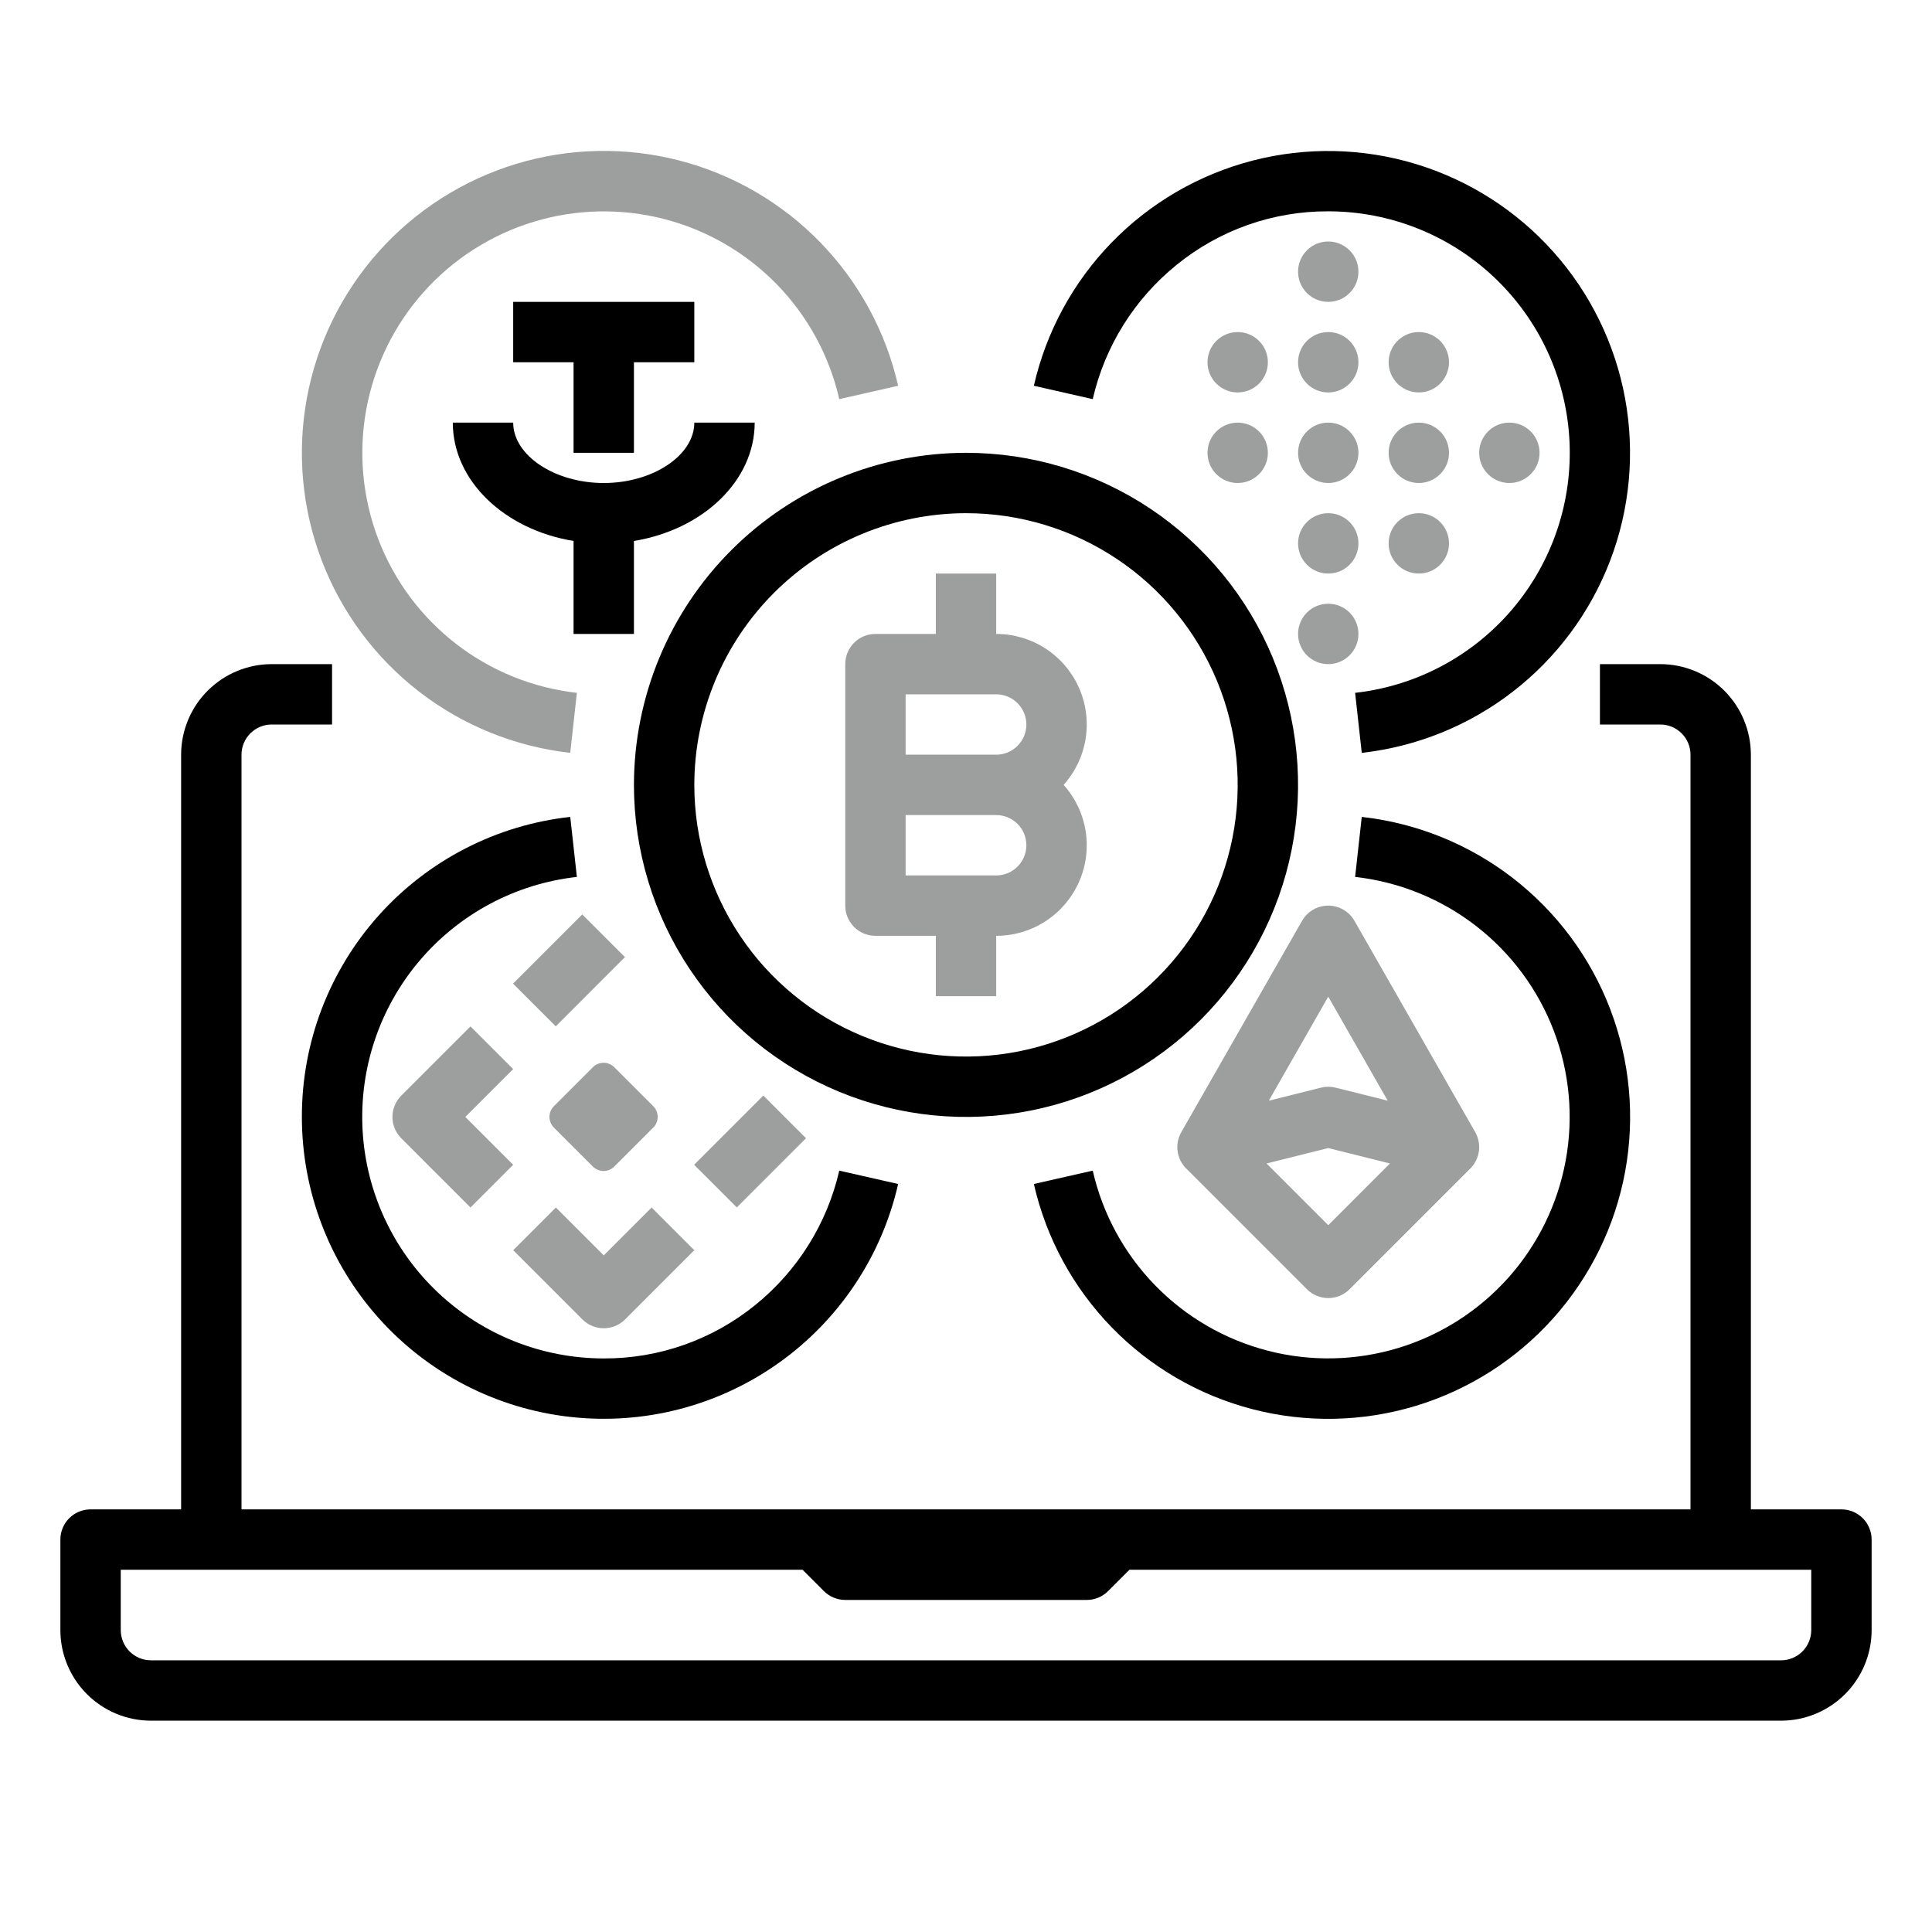
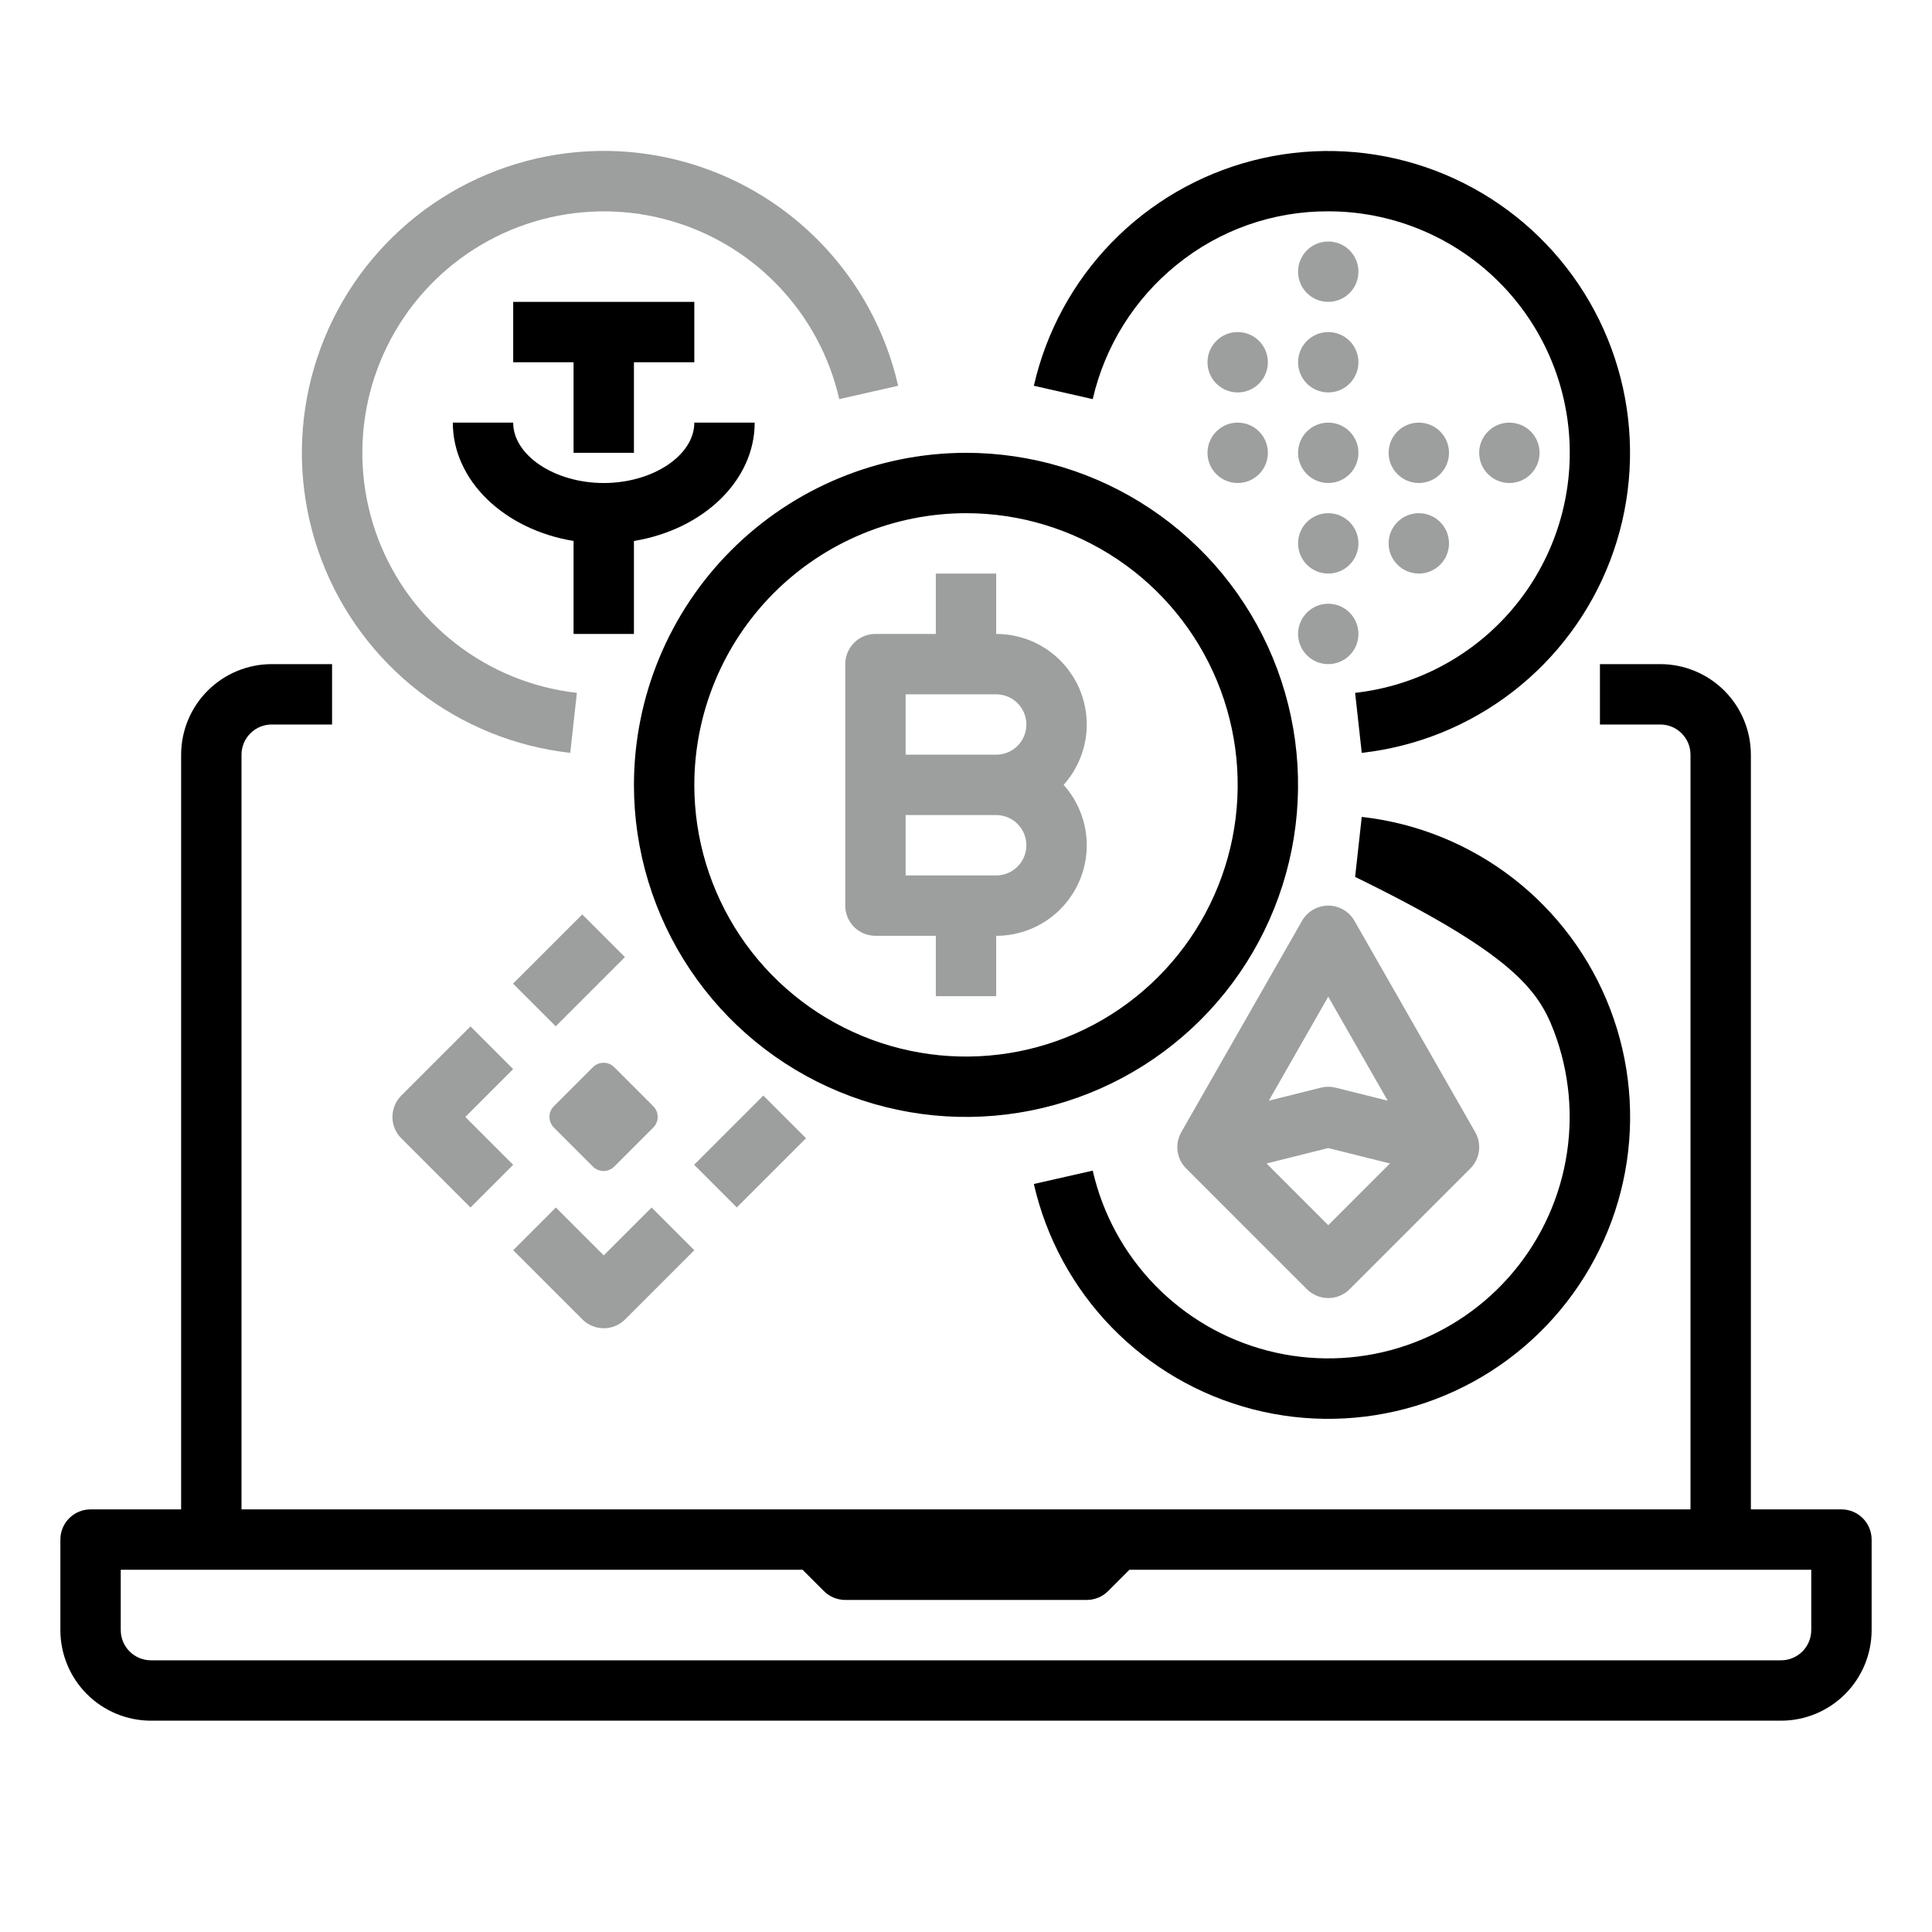
<svg xmlns="http://www.w3.org/2000/svg" width="512" height="512" viewBox="0 0 512 512" fill="none">
-   <path d="M80 296C80.004 315.669 87.253 334.648 100.362 349.311C113.472 363.974 131.523 373.295 151.069 375.493C170.615 377.691 190.285 372.612 206.324 361.227C222.363 349.841 233.646 332.947 238.018 313.77L222.414 310.23C219.197 324.239 211.375 336.764 200.2 345.802C188.846 355.042 174.639 360.06 160 360C143.642 360.001 127.905 353.739 116.02 342.499C104.135 331.259 97.005 315.896 96.093 299.563C95.182 283.231 100.558 267.169 111.119 254.677C121.68 242.185 136.623 234.21 152.879 232.391L151.121 216.488C131.55 218.643 113.464 227.952 100.338 242.628C87.211 257.303 79.968 276.311 80 296Z" fill="black" />
  <path d="M124.683 272.005L106.343 290.345C105.6 291.088 105.011 291.97 104.609 292.94C104.207 293.911 104 294.951 104 296.002C104 297.053 104.207 298.093 104.609 299.063C105.011 300.034 105.6 300.916 106.343 301.659L124.683 319.999L135.997 308.685L123.313 296.002L135.997 283.319L124.683 272.005ZM135.963 260.672L154.299 242.336L165.611 253.648L147.275 271.985L135.963 260.672ZM160 332.689L147.317 320.005L136.003 331.319L154.343 349.659C155.086 350.402 155.968 350.991 156.939 351.393C157.909 351.795 158.95 352.002 160 352.002C161.051 352.002 162.091 351.795 163.062 351.393C164.032 350.991 164.914 350.402 165.657 349.659L183.997 331.319L172.683 320.005L160 332.689ZM183.952 308.672L202.288 290.336L213.6 301.648L195.264 319.985L183.952 308.672ZM146.782 293.158L157.124 282.816C157.874 282.066 158.892 281.645 159.952 281.645C161.013 281.645 162.03 282.066 162.78 282.816L173.122 293.158C173.872 293.908 174.293 294.925 174.293 295.986C174.293 297.047 173.872 298.064 173.122 298.814L162.78 309.156C162.03 309.906 161.013 310.327 159.952 310.327C158.892 310.327 157.874 309.906 157.124 309.156L146.782 298.814C146.032 298.064 145.611 297.047 145.611 295.986C145.611 294.925 146.032 293.908 146.782 293.158Z" fill="#9D9E9E" />
  <path d="M168 208C168 225.405 173.161 242.419 182.831 256.89C192.5 271.362 206.244 282.641 222.324 289.301C238.404 295.962 256.098 297.705 273.168 294.309C290.238 290.914 305.918 282.532 318.225 270.225C330.532 257.918 338.914 242.238 342.309 225.168C345.705 208.098 343.962 190.404 337.301 174.324C330.641 158.244 319.362 144.5 304.89 134.831C290.419 125.161 273.405 120 256 120C232.669 120.026 210.301 129.306 193.804 145.804C177.306 162.301 168.026 184.669 168 208ZM256 136C270.24 136 284.161 140.223 296.001 148.134C307.841 156.046 317.07 167.291 322.519 180.447C327.969 193.603 329.395 208.08 326.617 222.047C323.838 236.013 316.981 248.842 306.912 258.912C296.842 268.981 284.013 275.838 270.047 278.617C256.08 281.395 241.603 279.969 228.447 274.519C215.291 269.07 204.046 259.841 196.134 248.001C188.223 236.161 184 222.24 184 208C184.022 188.911 191.614 170.61 205.112 157.112C218.61 143.614 236.911 136.022 256 136Z" fill="black" />
  <path d="M232 248.001H248V264H264V248.001C268.634 248.004 273.17 246.664 277.059 244.144C280.948 241.624 284.024 238.031 285.914 233.799C287.804 229.568 288.428 224.88 287.711 220.302C286.993 215.723 284.964 211.451 281.87 208.001C284.964 204.551 286.993 200.279 287.711 195.7C288.428 191.122 287.804 186.434 285.914 182.203C284.024 177.971 280.948 174.378 277.059 171.858C273.17 169.338 268.634 167.998 264 168.001V152H248V168.001H232C229.878 168.001 227.843 168.844 226.343 170.344C224.843 171.844 224 173.879 224 176.001V240.001C224 242.123 224.843 244.158 226.343 245.658C227.843 247.158 229.878 248.001 232 248.001ZM264 232.001H240V216.001H264C266.122 216.001 268.156 216.844 269.657 218.344C271.157 219.844 272 221.879 272 224.001C272 226.123 271.157 228.158 269.657 229.658C268.156 231.158 266.122 232.001 264 232.001ZM240 184.001H264C266.122 184.001 268.156 184.844 269.657 186.344C271.157 187.844 272 189.879 272 192.001C272 194.123 271.157 196.158 269.657 197.658C268.156 199.158 266.122 200.001 264 200.001H240V184.001ZM151.121 199.513L152.879 183.61C141.209 182.3 130.125 177.804 120.84 170.615C111.555 163.426 104.427 153.821 100.237 142.852C96.046 131.882 94.954 119.971 97.08 108.422C99.207 96.874 104.47 86.133 112.293 77.376C120.116 68.618 130.198 62.182 141.435 58.772C152.671 55.362 164.63 55.109 176 58.041C187.371 60.973 197.716 66.977 205.902 75.396C214.089 83.815 219.801 94.324 222.414 105.772L238.018 102.231C234.757 87.914 227.619 74.771 217.385 64.241C207.152 53.71 194.218 46.199 180 42.53C165.783 38.861 150.829 39.175 136.778 43.439C122.727 47.702 110.121 55.75 100.339 66.701C90.557 77.651 83.977 91.083 81.32 105.524C78.664 119.966 80.032 134.859 85.277 148.575C90.521 162.29 99.438 174.297 111.052 183.282C122.666 192.267 136.528 197.882 151.121 199.513Z" fill="#9D9E9E" />
  <path d="M168 120V96H184V80H136V96H152V120H168Z" fill="black" />
  <path d="M168 168.003V143.359C186.236 140.386 200 127.457 200 112.003H184C184 120.676 173.01 128.003 160 128.003C146.99 128.003 136 120.676 136 112.003H120C120 127.457 133.764 140.386 152 143.359V168.003H168ZM311.8 70.201C323.154 60.961 337.361 55.943 352 56.003C368.358 56.002 384.095 62.265 395.98 73.504C407.865 84.744 414.996 100.107 415.907 116.44C416.818 132.772 411.442 148.834 400.881 161.326C390.32 173.818 375.377 181.793 359.121 183.612L360.879 199.515C375.468 197.882 389.327 192.265 400.937 183.281C412.547 174.297 421.461 162.291 426.703 148.578C431.945 134.865 433.313 119.974 430.656 105.536C427.999 91.098 421.421 77.67 411.641 66.721C401.861 55.772 389.257 47.726 375.209 43.463C361.162 39.2 346.211 38.885 331.996 42.551C317.781 46.218 304.849 53.726 294.617 64.253C284.384 74.779 277.245 87.919 273.982 102.232L289.586 105.773C292.803 91.765 300.625 79.24 311.8 70.201Z" fill="black" />
  <path d="M352 128C356.418 128 360 124.418 360 120C360 115.582 356.418 112 352 112C347.582 112 344 115.582 344 120C344 124.418 347.582 128 352 128Z" fill="#9D9E9E" />
  <path d="M352 104C356.418 104 360 100.418 360 96C360 91.582 356.418 88 352 88C347.582 88 344 91.582 344 96C344 100.418 347.582 104 352 104Z" fill="#9D9E9E" />
  <path d="M328 128C332.418 128 336 124.418 336 120C336 115.582 332.418 112 328 112C323.582 112 320 115.582 320 120C320 124.418 323.582 128 328 128Z" fill="#9D9E9E" />
  <path d="M376 128C380.418 128 384 124.418 384 120C384 115.582 380.418 112 376 112C371.582 112 368 115.582 368 120C368 124.418 371.582 128 376 128Z" fill="#9D9E9E" />
  <path d="M400 128C404.418 128 408 124.418 408 120C408 115.582 404.418 112 400 112C395.582 112 392 115.582 392 120C392 124.418 395.582 128 400 128Z" fill="#9D9E9E" />
  <path d="M352 80C356.418 80 360 76.418 360 72C360 67.582 356.418 64 352 64C347.582 64 344 67.582 344 72C344 76.418 347.582 80 352 80Z" fill="#9D9E9E" />
  <path d="M352 176C356.418 176 360 172.418 360 168C360 163.582 356.418 160 352 160C347.582 160 344 163.582 344 168C344 172.418 347.582 176 352 176Z" fill="#9D9E9E" />
  <path d="M352 152C356.418 152 360 148.418 360 144C360 139.582 356.418 136 352 136C347.582 136 344 139.582 344 144C344 148.418 347.582 152 352 152Z" fill="#9D9E9E" />
  <path d="M328 104C332.418 104 336 100.418 336 96C336 91.582 332.418 88 328 88C323.582 88 320 91.582 320 96C320 100.418 323.582 104 328 104Z" fill="#9D9E9E" />
-   <path d="M376 104C380.418 104 384 100.418 384 96C384 91.582 380.418 88 376 88C371.582 88 368 91.582 368 96C368 100.418 371.582 104 376 104Z" fill="#9D9E9E" />
  <path d="M376 152C380.418 152 384 148.418 384 144C384 139.582 380.418 136 376 136C371.582 136 368 139.582 368 144C368 148.418 371.582 152 376 152Z" fill="#9D9E9E" />
  <path d="M488 400H464V200C463.993 193.637 461.462 187.537 456.963 183.037C452.463 178.538 446.363 176.007 440 176H424V192H440C442.121 192.003 444.154 192.846 445.654 194.346C447.154 195.846 447.997 197.879 448 200V400H64V200C64.003 197.879 64.846 195.846 66.346 194.346C67.846 192.846 69.879 192.003 72 192H88V176H72C65.637 176.007 59.537 178.538 55.037 183.037C50.538 187.537 48.007 193.637 48 200V400H24C21.878 400 19.843 400.843 18.343 402.343C16.843 403.843 16 405.878 16 408V432C16.007 438.363 18.538 444.463 23.037 448.963C27.537 453.462 33.637 455.993 40 456H472C478.363 455.993 484.463 453.462 488.963 448.963C493.462 444.463 495.993 438.363 496 432V408C496 405.878 495.157 403.843 493.657 402.343C492.157 400.843 490.122 400 488 400ZM480 432C479.997 434.121 479.154 436.154 477.654 437.654C476.154 439.154 474.121 439.997 472 440H40C37.879 439.997 35.846 439.154 34.346 437.654C32.846 436.154 32.003 434.121 32 432V416H212.687L218.343 421.657C219.086 422.4 219.968 422.989 220.938 423.391C221.909 423.793 222.949 424 224 424H288C289.051 424 290.091 423.793 291.062 423.391C292.032 422.989 292.914 422.4 293.657 421.657L299.313 416H480V432Z" fill="black" />
-   <path d="M360.879 216.488L359.121 232.391C370.791 233.702 381.875 238.197 391.16 245.386C400.445 252.575 407.573 262.18 411.764 273.15C415.955 284.119 417.047 296.03 414.92 307.579C412.794 319.128 407.531 329.869 399.707 338.626C391.884 347.383 381.802 353.819 370.566 357.229C359.329 360.64 347.371 360.893 336 357.96C324.629 355.028 314.284 349.024 306.098 340.605C297.911 332.187 292.199 321.678 289.586 310.229L273.982 313.77C277.244 328.087 284.382 341.23 294.615 351.761C304.848 362.291 317.782 369.802 332 373.471C346.218 377.14 361.171 376.826 375.222 372.563C389.273 368.299 401.88 360.252 411.662 349.301C421.444 338.35 428.023 324.918 430.68 310.477C433.337 296.036 431.968 281.142 426.724 267.427C421.48 253.712 412.562 241.704 400.948 232.719C389.335 223.735 375.472 218.119 360.879 216.488Z" fill="black" />
+   <path d="M360.879 216.488L359.121 232.391C400.445 252.575 407.573 262.18 411.764 273.15C415.955 284.119 417.047 296.03 414.92 307.579C412.794 319.128 407.531 329.869 399.707 338.626C391.884 347.383 381.802 353.819 370.566 357.229C359.329 360.64 347.371 360.893 336 357.96C324.629 355.028 314.284 349.024 306.098 340.605C297.911 332.187 292.199 321.678 289.586 310.229L273.982 313.77C277.244 328.087 284.382 341.23 294.615 351.761C304.848 362.291 317.782 369.802 332 373.471C346.218 377.14 361.171 376.826 375.222 372.563C389.273 368.299 401.88 360.252 411.662 349.301C421.444 338.35 428.023 324.918 430.68 310.477C433.337 296.036 431.968 281.142 426.724 267.427C421.48 253.712 412.562 241.704 400.948 232.719C389.335 223.735 375.472 218.119 360.879 216.488Z" fill="black" />
  <path d="M346.343 341.657C347.086 342.4 347.968 342.989 348.938 343.391C349.909 343.793 350.949 344 352 344C353.05 344 354.091 343.793 355.061 343.391C356.032 342.989 356.914 342.4 357.657 341.657L389.657 309.657C390.898 308.416 391.696 306.801 391.929 305.062C392.162 303.323 391.817 301.555 390.946 300.031L358.946 244.031C358.246 242.806 357.235 241.789 356.015 241.081C354.795 240.373 353.41 240 352 240C350.589 240 349.204 240.373 347.984 241.081C346.764 241.789 345.753 242.806 345.054 244.031L313.054 300.031C312.183 301.555 311.838 303.323 312.071 305.062C312.304 306.802 313.103 308.416 314.344 309.657L346.343 341.657ZM352 324.687L335.648 308.334L352 304.246L368.352 308.334L352 324.687ZM352 264.125L367.753 291.692L353.94 288.239C352.666 287.921 351.334 287.921 350.06 288.239L336.247 291.692L352 264.125Z" fill="#9D9E9E" />
</svg>